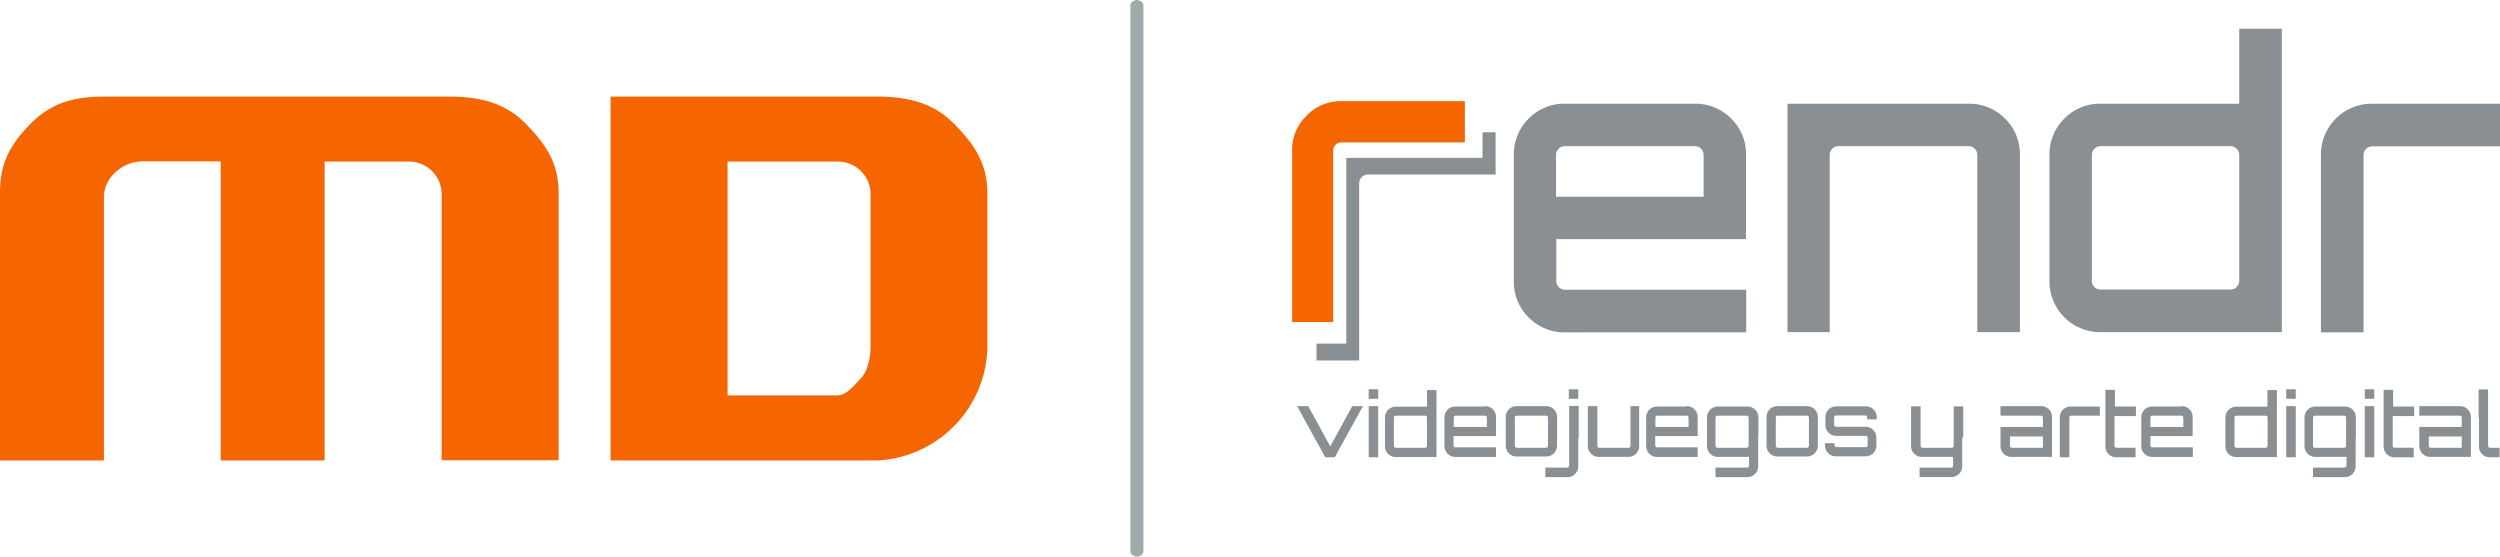
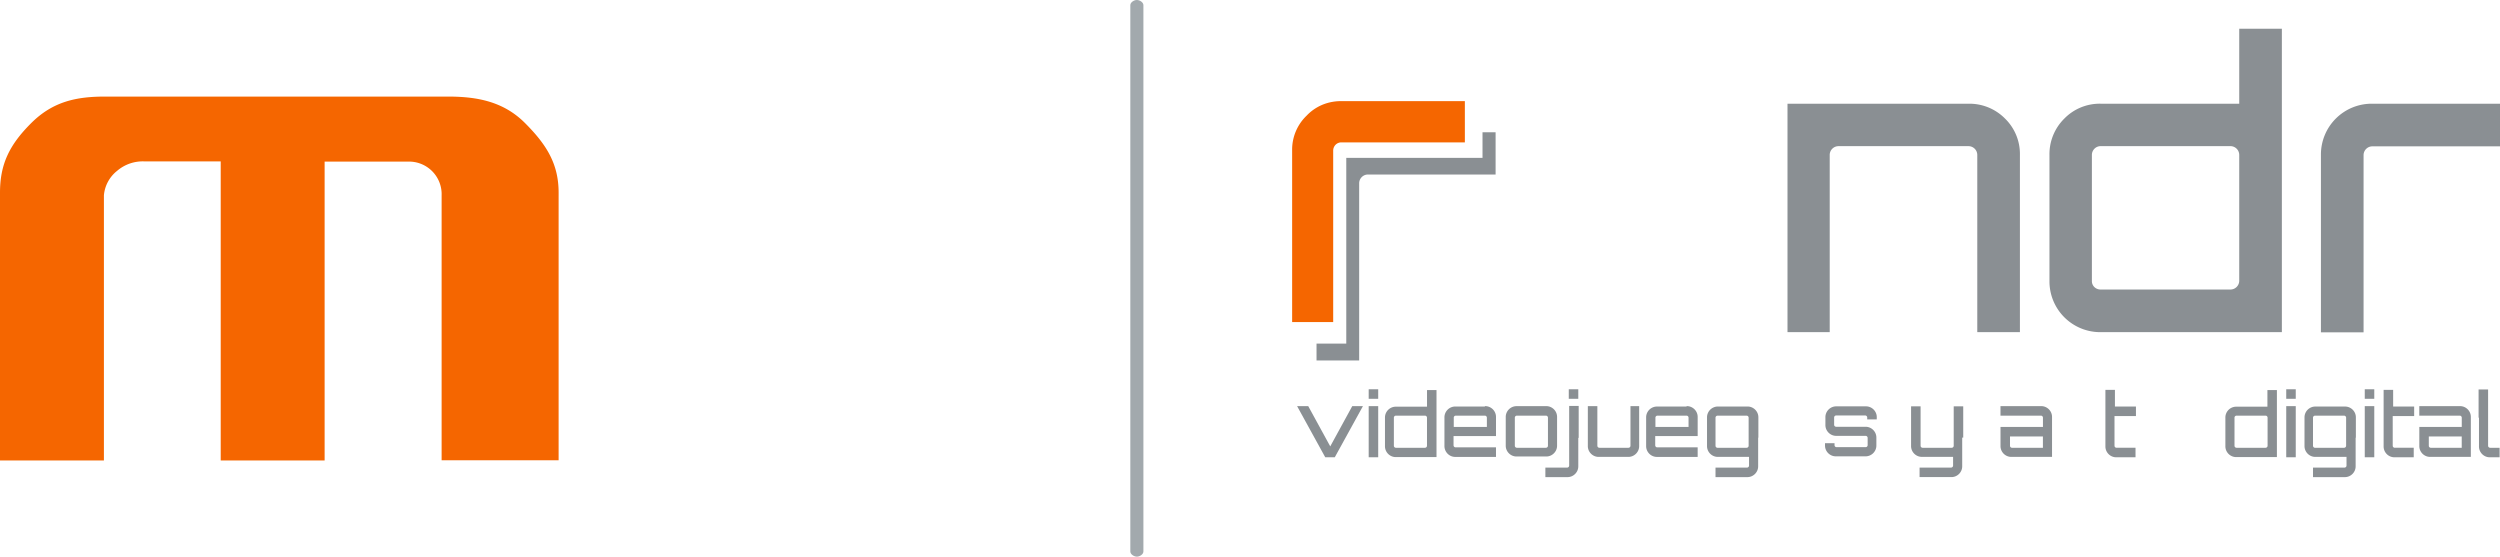
<svg xmlns="http://www.w3.org/2000/svg" width="359.302" height="80" viewBox="0 0 359.302 80">
  <g id="logo-videojuegos" transform="translate(-46.6 -14.6)">
    <path id="XMLID_42_" d="M618.481,15.341V93.859c0,.4-.513.741-.941.741s-.94-.342-.94-.741V15.341c0-.4.513-.741.94-.741S618.481,14.942,618.481,15.341Z" transform="translate(-407.549)" fill="#a2a9ad" />
    <g id="XMLID_36_" transform="translate(46.6 28.48)">
      <path id="XMLID_40_" d="M126.885,115.569H110.07V77.493a4.681,4.681,0,0,0-4.845-4.845H93.255V115.6H78.321V72.62H67.434a5.667,5.667,0,0,0-4.019,1.368,5.03,5.03,0,0,0-1.881,3.506v38.1H46.6V77.123c0-4.1,1.34-6.869,4.475-10S57.6,63.3,61.705,63.3h49.277c4.133,0,7.952.684,11.058,3.791s4.845,5.871,4.845,10.032Z" transform="translate(-46.6 -63.3)" fill="#f56600" />
-       <path id="XMLID_37_" d="M408.65,99.581A16.634,16.634,0,0,1,392.719,115.6H354.5V63.3h38.162c4.19,0,8.009.713,11.144,3.848s4.845,5.928,4.845,10.061Zm-16.787-.371V77.493a4.679,4.679,0,0,0-4.817-4.845H371.315v33.6h15.732c1.4,0,2.423-1.425,3.449-2.48S391.864,100.578,391.864,99.21Z" transform="translate(-266.748 -63.3)" fill="#f56600" />
    </g>
-     <path id="Trazado_102" data-name="Trazado 102" d="M836.021,66.9a7.188,7.188,0,0,1,5.215,2.138,7.1,7.1,0,0,1,2.138,5.216V86.366H816.1v6.014a1.265,1.265,0,0,0,1.254,1.254H843.4v6.128H817.353a7.188,7.188,0,0,1-5.216-2.138A7.1,7.1,0,0,1,810,92.408V74.253a7.188,7.188,0,0,1,2.137-5.216,7.1,7.1,0,0,1,5.216-2.138ZM816.1,80.267h21.176V74.253A1.265,1.265,0,0,0,836.021,73h-18.7a1.265,1.265,0,0,0-1.254,1.254v6.014Z" transform="translate(-545.83 -37.394)" fill="#8a8f93" />
    <path id="Trazado_103" data-name="Trazado 103" d="M974.049,66.9a7.188,7.188,0,0,1,5.216,2.138,7.1,7.1,0,0,1,2.138,5.216V99.732h-6.128V74.253A1.265,1.265,0,0,0,974.021,73h-18.7a1.265,1.265,0,0,0-1.254,1.254V99.732H948V66.9Z" transform="translate(-644.499 -37.394)" fill="#8a8f93" />
    <path id="Trazado_104" data-name="Trazado 104" d="M1107.375,29.1h6.128V72.705h-26.049a7.3,7.3,0,0,1-7.353-7.353V47.226a7.188,7.188,0,0,1,2.137-5.216,7.1,7.1,0,0,1,5.216-2.138h19.922Zm-19.922,37.478h18.668a1.265,1.265,0,0,0,1.254-1.254v-18.1a1.265,1.265,0,0,0-1.254-1.254h-18.668a1.265,1.265,0,0,0-1.254,1.254V65.352a1.185,1.185,0,0,0,.37.884A1.275,1.275,0,0,0,1087.453,66.578Z" transform="translate(-738.951 -10.367)" fill="#8a8f93" />
    <path id="Trazado_105" data-name="Trazado 105" d="M1224.382,66.9h18.354v6.128h-18.354a1.265,1.265,0,0,0-1.254,1.254V99.761H1217V74.253a7.3,7.3,0,0,1,7.382-7.353Z" transform="translate(-836.834 -37.394)" fill="#8a8f93" />
    <g id="Grupo_18" data-name="Grupo 18" transform="translate(232.307 29.135)">
      <path id="Trazado_106" data-name="Trazado 106" d="M705.3,65.6a7.06,7.06,0,0,0-2.08.285,6.632,6.632,0,0,0-2.936,1.8A6.767,6.767,0,0,0,698.2,72.7V97.349h5.9V72.725a1.207,1.207,0,0,1,.342-.855,1.16,1.16,0,0,1,.855-.342h17.727V65.6Z" transform="translate(-698.2 -65.6)" fill="#f56600" />
    </g>
    <path id="Trazado_107" data-name="Trazado 107" d="M734.355,81.3v3.677h-19.58v26.7H710.5V114.1h6.128V88.625a1.265,1.265,0,0,1,1.254-1.254h18.354V81.3Z" transform="translate(-474.687 -47.69)" fill="#8a8f93" />
    <g id="Grupo_20" data-name="Grupo 20" transform="translate(233.02 70.546)">
      <g id="Grupo_19" data-name="Grupo 19">
        <path id="Trazado_108" data-name="Trazado 108" d="M710.162,219.4l-4.047,7.353h-1.368L700.7,219.4h1.6l3.164,5.786,3.163-5.786Z" transform="translate(-700.7 -216.977)" fill="#8a8f93" />
        <path id="Trazado_109" data-name="Trazado 109" d="M738.168,210.9v1.368H736.8V210.9Zm-1.368,2.423h1.368v7.353H736.8Z" transform="translate(-726.511 -210.9)" fill="#8a8f93" />
        <path id="Trazado_110" data-name="Trazado 110" d="M752.41,210.9v9.747H746.6a1.534,1.534,0,0,1-.627-.114,1.572,1.572,0,0,1-.855-.855,1.533,1.533,0,0,1-.114-.627V215a1.534,1.534,0,0,1,.114-.627,1.572,1.572,0,0,1,.855-.855,1.534,1.534,0,0,1,.627-.114h4.446v-2.394h1.368Zm-1.653,8.408a.292.292,0,0,0,.285-.285v-4.047a.292.292,0,0,0-.285-.285h-4.19a.292.292,0,0,0-.285.285v4.047a.292.292,0,0,0,.285.285Z" transform="translate(-732.374 -210.9)" fill="#8a8f93" />
        <path id="Trazado_111" data-name="Trazado 111" d="M780.814,219.4a1.534,1.534,0,0,1,.627.114,1.572,1.572,0,0,1,.855.855,1.535,1.535,0,0,1,.114.627V223.7h-6.1v1.34a.292.292,0,0,0,.285.285h5.814V226.7H776.6a1.534,1.534,0,0,1-.627-.114,1.572,1.572,0,0,1-.855-.855A1.535,1.535,0,0,1,775,225.1v-4.047a1.534,1.534,0,0,1,.114-.627,1.572,1.572,0,0,1,.855-.855,1.534,1.534,0,0,1,.627-.114h4.218Zm.285,2.993v-1.34a.292.292,0,0,0-.285-.285h-4.19a.292.292,0,0,0-.285.285v1.34Z" transform="translate(-753.824 -216.977)" fill="#8a8f93" />
        <path id="Trazado_112" data-name="Trazado 112" d="M811.686,219.4a1.534,1.534,0,0,1,.627.114,1.572,1.572,0,0,1,.855.855,1.534,1.534,0,0,1,.114.627v4.047a1.534,1.534,0,0,1-.114.627,1.572,1.572,0,0,1-.855.855,1.534,1.534,0,0,1-.627.114H807.5a1.534,1.534,0,0,1-.627-.114,1.572,1.572,0,0,1-.855-.855,1.535,1.535,0,0,1-.114-.627V221a1.535,1.535,0,0,1,.114-.627,1.572,1.572,0,0,1,.855-.855,1.534,1.534,0,0,1,.627-.114Zm-4.19,1.368a.292.292,0,0,0-.285.285V225.1a.292.292,0,0,0,.285.285h4.19a.292.292,0,0,0,.285-.285v-4.047a.292.292,0,0,0-.285-.285Z" transform="translate(-775.918 -216.977)" fill="#8a8f93" />
        <path id="Trazado_113" data-name="Trazado 113" d="M830.631,217.883v4.047a1.534,1.534,0,0,1-.114.627,1.572,1.572,0,0,1-.855.855,1.534,1.534,0,0,1-.627.114H825.9v-1.368h3.135a.292.292,0,0,0,.285-.285v-8.579h1.368v4.589Zm0-6.983v1.368h-1.368V210.9Z" transform="translate(-790.218 -210.9)" fill="#8a8f93" />
        <path id="Trazado_114" data-name="Trazado 114" d="M854.681,219.4v5.7a1.534,1.534,0,0,1-.114.627,1.572,1.572,0,0,1-.855.855,1.534,1.534,0,0,1-.627.114H848.9a1.534,1.534,0,0,1-.627-.114,1.572,1.572,0,0,1-.855-.855,1.534,1.534,0,0,1-.114-.627v-5.7h1.368v5.7a.292.292,0,0,0,.285.285h4.19a.292.292,0,0,0,.285-.285v-5.7Z" transform="translate(-805.519 -216.977)" fill="#8a8f93" />
        <path id="Trazado_115" data-name="Trazado 115" d="M882.514,219.4a1.534,1.534,0,0,1,.627.114,1.572,1.572,0,0,1,.855.855,1.535,1.535,0,0,1,.114.627V223.7h-6.1v1.34a.292.292,0,0,0,.285.285h5.814V226.7H878.3a1.534,1.534,0,0,1-.627-.114,1.572,1.572,0,0,1-.855-.855,1.534,1.534,0,0,1-.114-.627v-4.047a1.533,1.533,0,0,1,.114-.627,1.572,1.572,0,0,1,.855-.855,1.534,1.534,0,0,1,.627-.114h4.218Zm.285,2.993v-1.34a.292.292,0,0,0-.285-.285h-4.19a.292.292,0,0,0-.285.285v1.34Z" transform="translate(-826.54 -216.977)" fill="#8a8f93" />
        <path id="Trazado_116" data-name="Trazado 116" d="M914.753,224.075h0v4.076a1.534,1.534,0,0,1-.114.627,1.572,1.572,0,0,1-.855.855,1.534,1.534,0,0,1-.627.114h-4.532v-1.368h4.532a.292.292,0,0,0,.285-.285v-1.254H909a1.534,1.534,0,0,1-.627-.114,1.572,1.572,0,0,1-.855-.855,1.533,1.533,0,0,1-.114-.627V221.2a1.533,1.533,0,0,1,.114-.627,1.572,1.572,0,0,1,.855-.855A1.534,1.534,0,0,1,909,219.6h4.189a1.534,1.534,0,0,1,.627.114,1.572,1.572,0,0,1,.855.855,1.534,1.534,0,0,1,.114.627v2.879Zm-1.653,1.454a.292.292,0,0,0,.285-.285V221.2a.292.292,0,0,0-.285-.285h-4.19a.292.292,0,0,0-.285.285v4.047a.292.292,0,0,0,.285.285Z" transform="translate(-848.49 -217.121)" fill="#8a8f93" />
-         <path id="Trazado_117" data-name="Trazado 117" d="M943.186,219.4a1.534,1.534,0,0,1,.627.114,1.572,1.572,0,0,1,.855.855,1.534,1.534,0,0,1,.114.627v4.047a1.534,1.534,0,0,1-.114.627,1.572,1.572,0,0,1-.855.855,1.534,1.534,0,0,1-.627.114H939a1.534,1.534,0,0,1-.627-.114,1.572,1.572,0,0,1-.855-.855,1.534,1.534,0,0,1-.114-.627V221a1.533,1.533,0,0,1,.114-.627,1.572,1.572,0,0,1,.855-.855A1.534,1.534,0,0,1,939,219.4Zm-4.161,1.368a.292.292,0,0,0-.285.285V225.1a.292.292,0,0,0,.285.285h4.19a.292.292,0,0,0,.285-.285v-4.047a.292.292,0,0,0-.285-.285Z" transform="translate(-869.94 -216.977)" fill="#8a8f93" />
        <path id="Trazado_118" data-name="Trazado 118" d="M974.339,221.381h-1.368V221.1a.292.292,0,0,0-.285-.285H968.5a.292.292,0,0,0-.285.285v1.055a.292.292,0,0,0,.285.285h4.19a1.534,1.534,0,0,1,.627.114,1.572,1.572,0,0,1,.855.855,1.534,1.534,0,0,1,.114.627v1.055a1.534,1.534,0,0,1-.114.627,1.572,1.572,0,0,1-.855.855,1.534,1.534,0,0,1-.627.114H968.5a1.534,1.534,0,0,1-.627-.114,1.572,1.572,0,0,1-.855-.855,1.535,1.535,0,0,1-.114-.627V224.8h1.368v.285a.292.292,0,0,0,.285.285h4.19a.292.292,0,0,0,.285-.285v-1.055a.292.292,0,0,0-.285-.285h-4.19a1.534,1.534,0,0,1-.627-.114,1.572,1.572,0,0,1-.855-.855,1.534,1.534,0,0,1-.114-.627V221.1a1.533,1.533,0,0,1,.114-.627,1.572,1.572,0,0,1,.855-.855,1.534,1.534,0,0,1,.627-.114h4.19a1.534,1.534,0,0,1,.627.114,1.572,1.572,0,0,1,.855.855,1.534,1.534,0,0,1,.114.627Z" transform="translate(-891.032 -217.049)" fill="#8a8f93" />
        <path id="Trazado_119" data-name="Trazado 119" d="M1017.653,224h0v4.076a1.533,1.533,0,0,1-.114.627,1.572,1.572,0,0,1-.855.855,1.534,1.534,0,0,1-.627.114h-4.531v-1.368h4.531a.292.292,0,0,0,.285-.285v-1.254H1011.9a1.534,1.534,0,0,1-.627-.114,1.572,1.572,0,0,1-.855-.855,1.534,1.534,0,0,1-.114-.627V219.5h1.368v5.672a.292.292,0,0,0,.285.285h4.19a.292.292,0,0,0,.285-.285V219.5h1.368V224Z" transform="translate(-922.063 -217.049)" fill="#8a8f93" />
        <path id="Trazado_120" data-name="Trazado 120" d="M1061.214,219.4a1.534,1.534,0,0,1,.627.114,1.571,1.571,0,0,1,.855.855,1.533,1.533,0,0,1,.114.627v5.7H1057a1.534,1.534,0,0,1-.627-.114,1.571,1.571,0,0,1-.855-.855,1.535,1.535,0,0,1-.114-.627v-2.708h6.1v-1.34a.292.292,0,0,0-.285-.285H1055.4V219.4Zm.285,4.361h-4.731v1.34a.292.292,0,0,0,.285.285h4.446Z" transform="translate(-954.31 -216.977)" fill="#8a8f93" />
-         <path id="Trazado_121" data-name="Trazado 121" d="M1091.057,219.4v1.368h-4.1a.292.292,0,0,0-.285.285v5.7H1085.3v-5.7a1.534,1.534,0,0,1,.114-.627,1.571,1.571,0,0,1,.855-.855,1.533,1.533,0,0,1,.627-.114h4.161Z" transform="translate(-975.688 -216.977)" fill="#8a8f93" />
        <path id="Trazado_122" data-name="Trazado 122" d="M1109.611,214.905v4.332a.292.292,0,0,0,.285.285h2.736v1.368H1109.9a1.534,1.534,0,0,1-.627-.114,1.572,1.572,0,0,1-.855-.855,1.535,1.535,0,0,1-.114-.627V211.2h1.368v2.394h3.021v1.368h-3.078Z" transform="translate(-992.133 -211.115)" fill="#8a8f93" />
-         <path id="Trazado_123" data-name="Trazado 123" d="M1132.186,219.4a1.534,1.534,0,0,1,.627.114,1.572,1.572,0,0,1,.855.855,1.535,1.535,0,0,1,.114.627V223.7h-6.071v1.34a.292.292,0,0,0,.285.285h5.814V226.7H1128a1.534,1.534,0,0,1-.627-.114,1.572,1.572,0,0,1-.855-.855,1.535,1.535,0,0,1-.114-.627v-4.047a1.534,1.534,0,0,1,.114-.627,1.572,1.572,0,0,1,.855-.855,1.534,1.534,0,0,1,.627-.114h4.19Zm.257,2.993v-1.34a.292.292,0,0,0-.285-.285H1128a.292.292,0,0,0-.285.285v1.34Z" transform="translate(-1005.075 -216.977)" fill="#8a8f93" />
        <path id="Trazado_124" data-name="Trazado 124" d="M1176.21,210.9v9.747H1170.4a1.533,1.533,0,0,1-.627-.114,1.571,1.571,0,0,1-.855-.855,1.533,1.533,0,0,1-.114-.627V215a1.533,1.533,0,0,1,.114-.627,1.571,1.571,0,0,1,.855-.855,1.533,1.533,0,0,1,.627-.114h4.446v-2.394h1.368Zm-1.625,8.408a.292.292,0,0,0,.285-.285v-4.047a.292.292,0,0,0-.285-.285H1170.4a.292.292,0,0,0-.285.285v4.047a.292.292,0,0,0,.285.285Z" transform="translate(-1035.391 -210.9)" fill="#8a8f93" />
        <path id="Trazado_125" data-name="Trazado 125" d="M1200.868,210.9v1.368H1199.5V210.9Zm-1.368,2.423h1.368v7.353H1199.5Z" transform="translate(-1057.341 -210.9)" fill="#8a8f93" />
        <path id="Trazado_126" data-name="Trazado 126" d="M1216.053,224.075h0v4.076a1.535,1.535,0,0,1-.114.627,1.571,1.571,0,0,1-.855.855,1.533,1.533,0,0,1-.627.114h-4.532v-1.368h4.532a.292.292,0,0,0,.285-.285v-1.254H1210.3a1.534,1.534,0,0,1-.627-.114,1.572,1.572,0,0,1-.855-.855,1.534,1.534,0,0,1-.114-.627V221.2a1.535,1.535,0,0,1,.114-.627,1.572,1.572,0,0,1,.855-.855,1.534,1.534,0,0,1,.627-.114h4.19a1.534,1.534,0,0,1,.627.114,1.571,1.571,0,0,1,.855.855,1.533,1.533,0,0,1,.114.627v2.879Zm-1.653,1.454a.292.292,0,0,0,.285-.285V221.2a.292.292,0,0,0-.285-.285h-4.189a.292.292,0,0,0-.285.285v4.047a.292.292,0,0,0,.285.285Z" transform="translate(-1063.919 -217.121)" fill="#8a8f93" />
        <path id="Trazado_127" data-name="Trazado 127" d="M1240.468,210.9v1.368H1239.1V210.9Zm-1.368,2.423h1.368v7.353H1239.1Z" transform="translate(-1085.655 -210.9)" fill="#8a8f93" />
        <path id="Trazado_128" data-name="Trazado 128" d="M1249.911,214.905v4.332a.292.292,0,0,0,.285.285h2.736v1.368H1250.2a1.533,1.533,0,0,1-.627-.114,1.571,1.571,0,0,1-.855-.855,1.535,1.535,0,0,1-.114-.627V211.2h1.368v2.394h3.021v1.368h-3.078Z" transform="translate(-1092.448 -211.115)" fill="#8a8f93" />
        <path id="Trazado_129" data-name="Trazado 129" d="M1272.414,219.4a1.534,1.534,0,0,1,.627.114,1.572,1.572,0,0,1,.855.855,1.535,1.535,0,0,1,.114.627v5.7H1268.2a1.533,1.533,0,0,1-.627-.114,1.572,1.572,0,0,1-.855-.855,1.535,1.535,0,0,1-.114-.627v-2.708h6.1v-1.34a.292.292,0,0,0-.285-.285H1266.6V219.4Zm.285,4.361h-4.731v1.34a.292.292,0,0,0,.285.285h4.446Z" transform="translate(-1105.318 -216.977)" fill="#8a8f93" />
        <path id="Trazado_130" data-name="Trazado 130" d="M1296.5,215.047V211h1.368v8.094a.292.292,0,0,0,.285.285h1.368v1.368h-1.368a1.534,1.534,0,0,1-.627-.114,1.572,1.572,0,0,1-.855-.855,1.535,1.535,0,0,1-.114-.627v-4.1Z" transform="translate(-1126.696 -210.971)" fill="#8a8f93" />
      </g>
    </g>
  </g>
</svg>